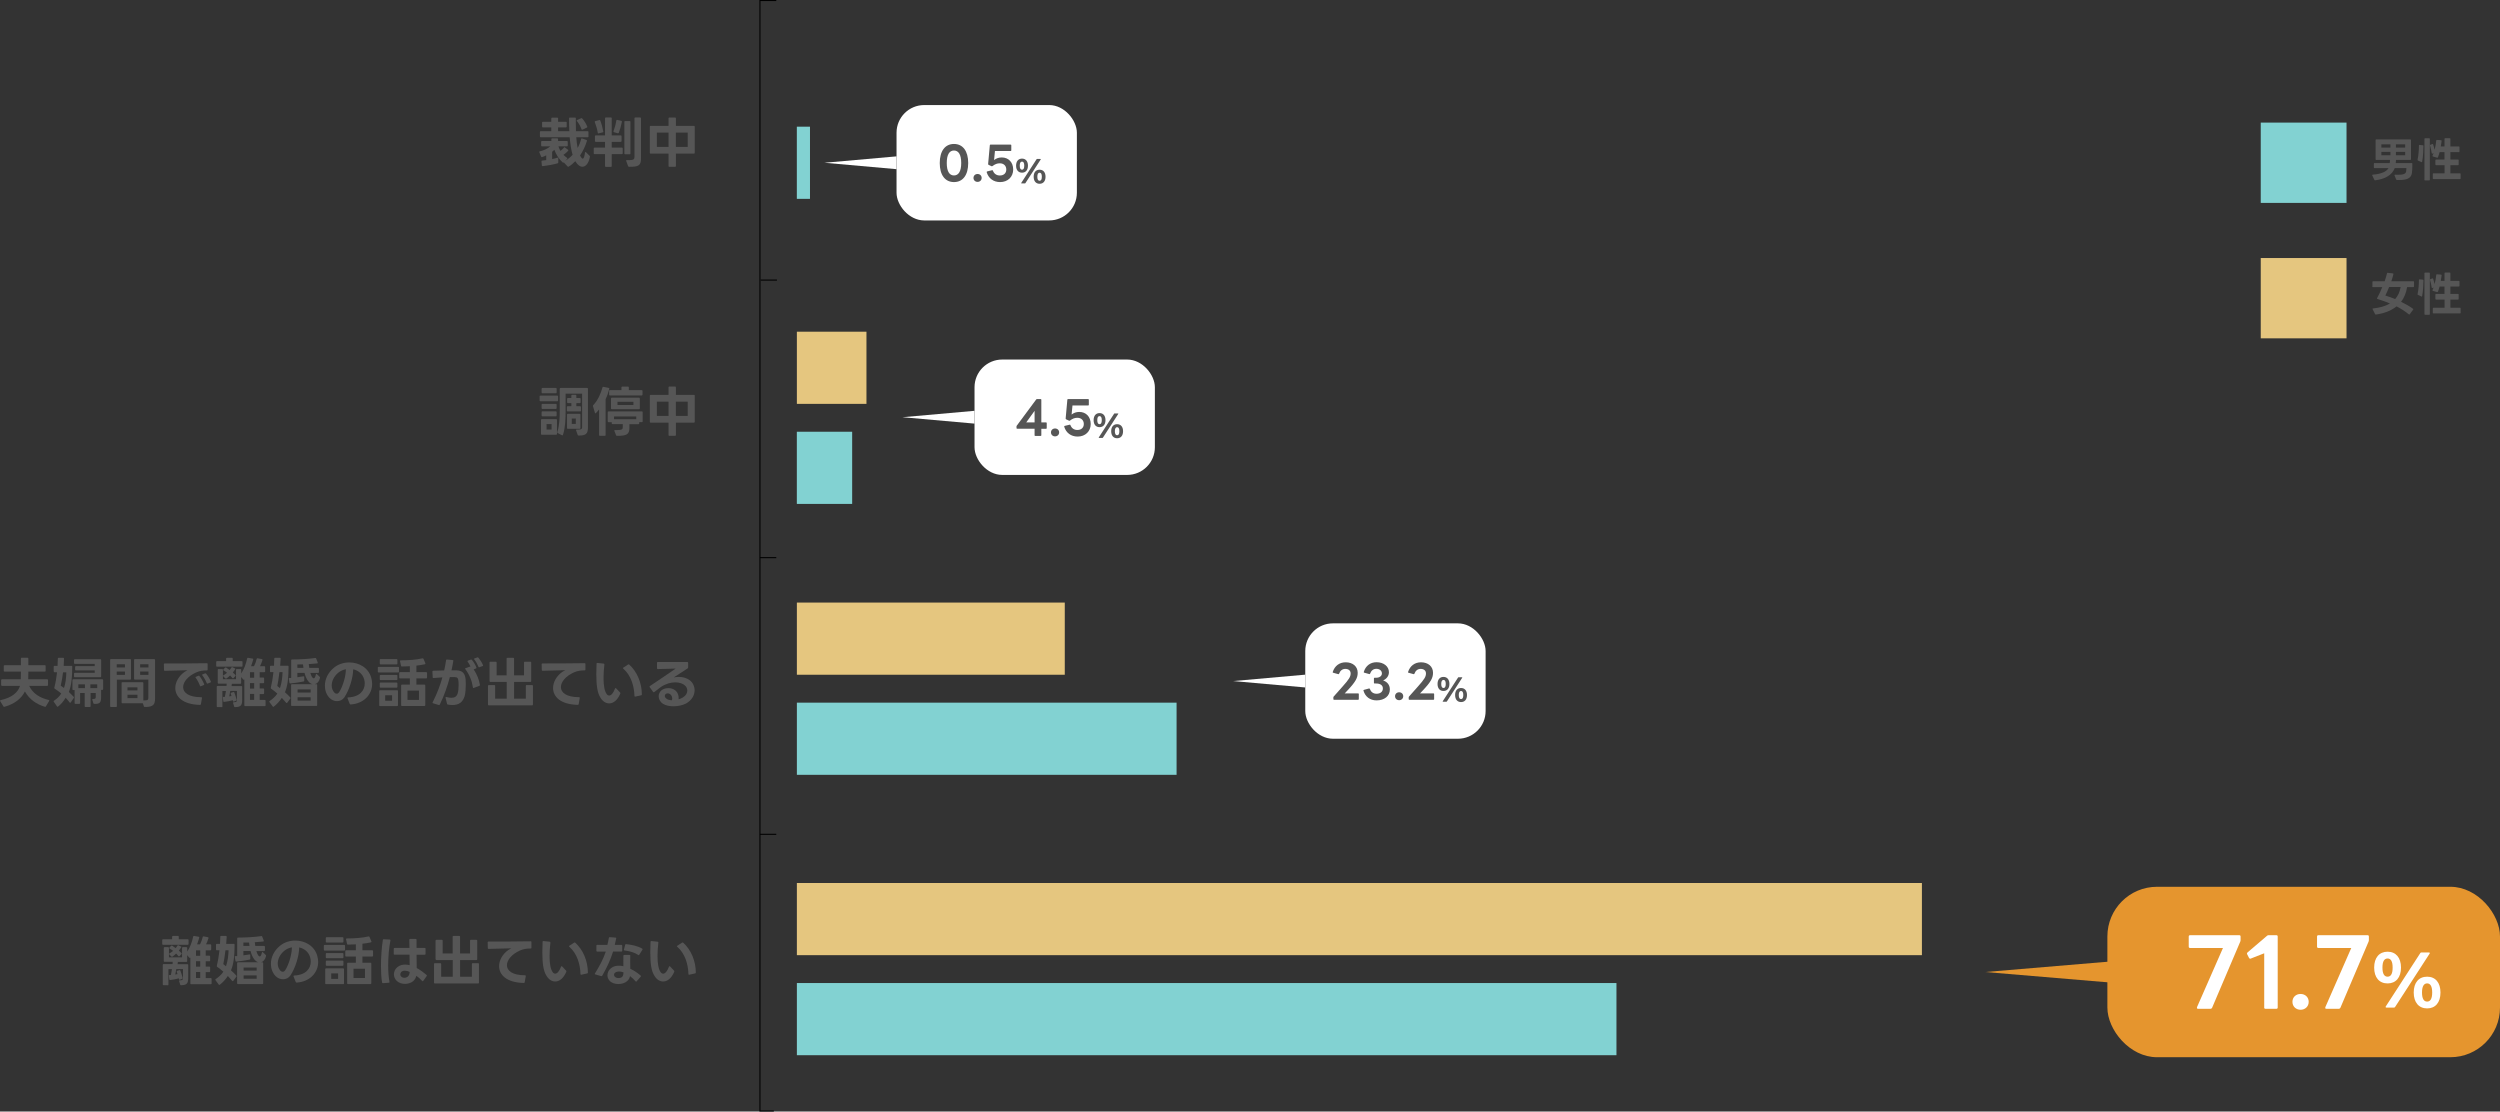
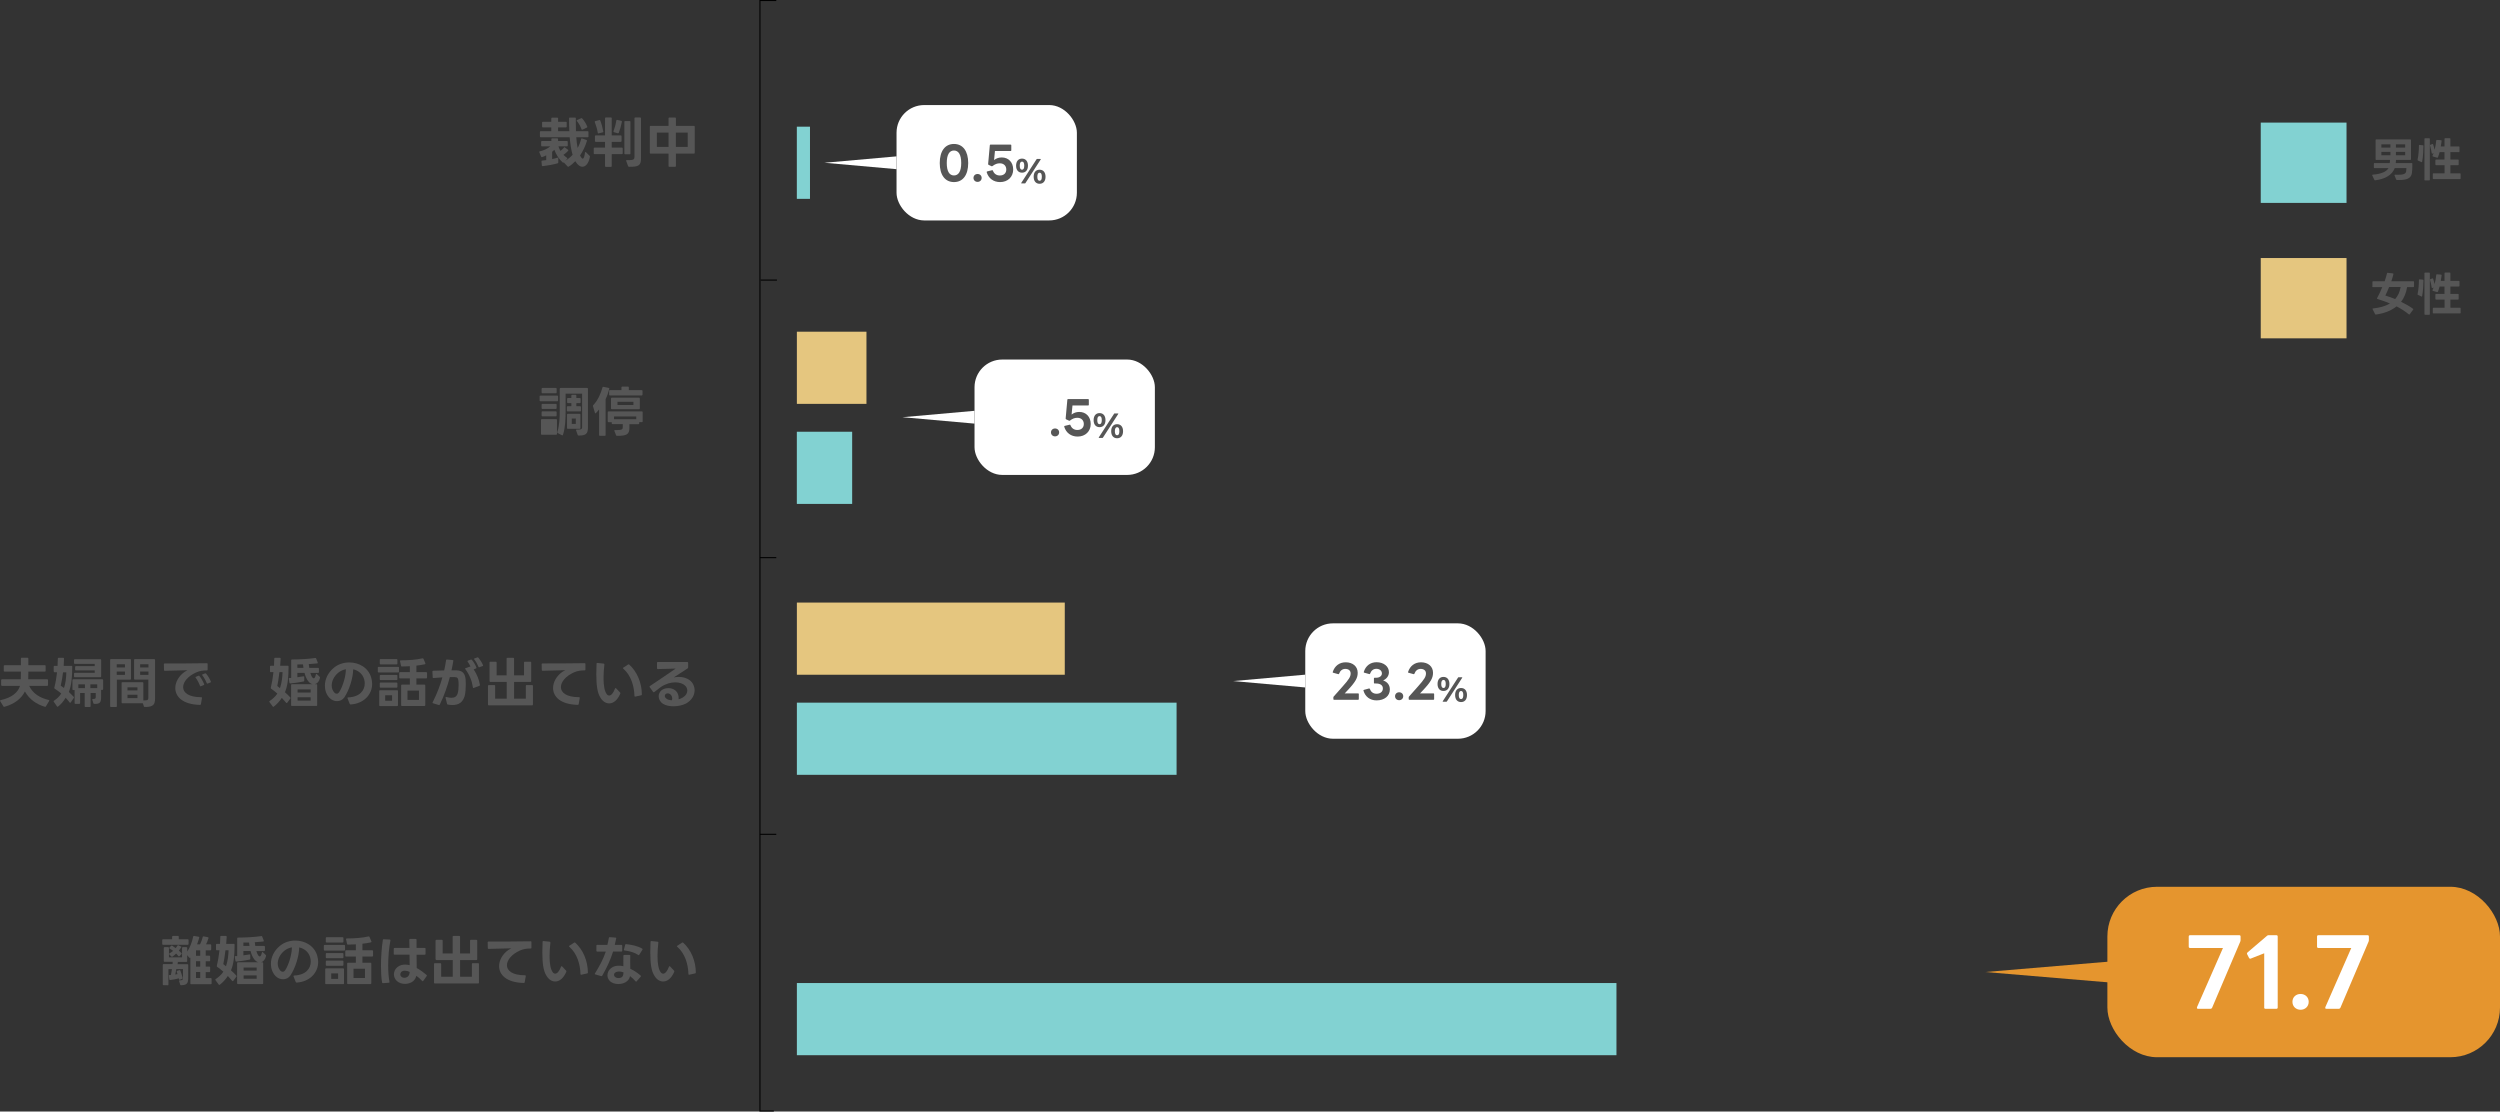
<svg xmlns="http://www.w3.org/2000/svg" id="_レイヤー_2" data-name="レイヤー 2" viewBox="0 0 648.47 288.32">
  <rect x="0" y="0" width="648.47" height="288.32" fill="#333333" stroke="none" />
  <defs>
    <style>
      .cls-1 {
        fill: #e5952e;
      }

      .cls-1, .cls-2, .cls-3, .cls-4, .cls-5 {
        stroke-width: 0px;
      }

      .cls-2 {
        fill: #565656;
      }

      .cls-3 {
        fill: #e5c67f;
      }

      .cls-6 {
        fill: none;
        stroke: #000;
        stroke-miterlimit: 10;
        stroke-width: .28px;
      }

      .cls-4 {
        fill: #fff;
      }

      .cls-5 {
        fill: #82d2d2;
      }
    </style>
  </defs>
  <g id="_レイヤー_1-2" data-name="レイヤー 1">
    <g>
      <polygon class="cls-1" points="514.96 252.13 549.28 255.02 549.28 249.24 514.96 252.13" />
      <rect class="cls-1" x="546.63" y="230.02" width="101.84" height="44.21" rx="12.88" ry="12.88" />
      <g>
        <path class="cls-4" d="M569.86,261.28l6.75-15.38h-8.52c-.22,0-.36-.14-.36-.34v-2.64c0-.22.14-.34.36-.34h12.75c.22,0,.34.12.34.34v.89c0,.14-.02.29-.07.41l-7.32,17.19c-.1.17-.22.26-.38.26h-3.26c-.24,0-.36-.14-.26-.38Z" />
        <path class="cls-4" d="M587.31,261.33v-14.06l-3.48,1.37s-.12.05-.17.05c-.1,0-.19-.07-.29-.22l-.48-.94c-.05-.07-.05-.14-.05-.19,0-.12.05-.19.14-.29l5.04-4.3c.14-.14.26-.17.41-.17h2.04c.22,0,.34.12.34.34v18.41c0,.22-.12.34-.34.34h-2.83c-.22,0-.34-.12-.34-.34Z" />
        <path class="cls-4" d="M594.63,259.86c0-1.2.91-2.04,2.11-2.04s2.11.84,2.11,2.04-.91,2.06-2.11,2.06-2.11-.86-2.11-2.06Z" />
        <path class="cls-4" d="M603.15,261.28l6.74-15.38h-8.52c-.22,0-.36-.14-.36-.34v-2.64c0-.22.14-.34.36-.34h12.75c.22,0,.34.12.34.34v.89c0,.14-.02.29-.07.41l-7.32,17.19c-.1.17-.22.26-.38.26h-3.26c-.24,0-.36-.14-.26-.38Z" />
-         <path class="cls-4" d="M615.83,250.98c0-2.58,1.33-4.12,3.48-4.12s3.48,1.55,3.48,4.12-1.33,4.11-3.48,4.11-3.48-1.53-3.48-4.11ZM619.31,253.34c.86,0,1.31-.76,1.31-2.36s-.45-2.36-1.31-2.36-1.33.76-1.33,2.36.47,2.36,1.33,2.36ZM628.09,247.05h1.96c.13,0,.22.07.22.16,0,.05-.02.09-.05.14l-8.95,13.83c-.07.13-.18.18-.31.18h-1.94c-.14,0-.23-.07-.23-.16,0-.05.02-.09.05-.14l8.95-13.83c.07-.13.18-.18.31-.18ZM629.57,253.34c2.14,0,3.46,1.53,3.46,4.11s-1.31,4.12-3.46,4.12-3.48-1.55-3.48-4.12,1.31-4.11,3.48-4.11ZM629.57,259.8c.85,0,1.31-.76,1.31-2.36s-.47-2.36-1.31-2.36-1.33.77-1.33,2.36.47,2.36,1.33,2.36Z" />
      </g>
      <g>
        <path class="cls-2" d="M615.75,43.43v-.97c0-.11.06-.17.17-.17h3.96c.04-.25.05-.55.06-.8h-3.57c-.11,0-.17-.06-.17-.17v-4.99c0-.11.06-.17.17-.17h8.84c.11,0,.17.06.17.17v4.99c0,.11-.06.17-.17.17h-3.72c-.01.24-.02.54-.06.8h4.13c.11,0,.17.06.17.17,0,.85,0,1.62-.1,2.37-.2,1.51-1.42,1.86-3.37,1.86-.18,0-.36-.01-.54-.01-.1,0-.16-.05-.19-.13l-.41-1.05s-.01-.05-.01-.07c0-.08.06-.13.16-.12.29.01.54.02.78.02,1.38,0,1.97-.25,2.07-.85.05-.29.06-.59.06-.88h-3.01c-.67,1.78-2.49,2.85-5.09,3.17h-.02c-.08,0-.14-.05-.18-.12l-.54-1.15s-.02-.05-.02-.07c0-.07.06-.12.16-.13,2.05-.16,3.48-.7,4.08-1.69h-3.62c-.11,0-.17-.06-.17-.17ZM620.05,37.43h-2.35v.86h2.35v-.86ZM620.05,39.39h-2.35v.89h2.35v-.89ZM623.87,37.43h-2.4v.86h2.4v-.86ZM623.87,39.39h-2.4v.89h2.4v-.89Z" />
        <path class="cls-2" d="M627.09,41.44c.24-1.12.35-2.51.35-3.67,0-.11.06-.18.17-.17l.85.08c.11.01.16.07.16.16-.02,1.2-.1,2.73-.34,4.1-.02.12-.1.16-.2.11l-.88-.41c-.1-.05-.13-.11-.11-.2ZM629.04,35.86h1.06c.11,0,.17.06.17.17v10.6c0,.11-.06.17-.17.17h-1.06c-.11,0-.17-.06-.17-.17v-10.6c0-.11.06-.17.17-.17ZM631.71,42.68v-1.13c0-.11.06-.17.17-.17h2.19v-1.92h-1.27c-.12.5-.28.97-.43,1.34-.04.1-.11.13-.2.11l-1.1-.32c-.11-.04-.14-.11-.1-.22.1-.19.19-.41.28-.65l-.29.13s-.06.02-.08.02c-.06,0-.11-.05-.12-.13-.1-.65-.26-1.43-.44-1.98-.01-.02-.01-.05-.01-.07,0-.07.04-.12.11-.14l.5-.19s.05-.01.07-.01c.07,0,.12.04.14.12.14.43.28.92.38,1.39.22-.82.36-1.7.42-2.41.01-.11.07-.17.18-.16l1.06.08c.11.01.17.07.16.18-.05.38-.12.89-.22,1.44h.97v-1.98c0-.11.06-.17.17-.17h1.18c.11,0,.17.06.17.17v1.98h2.19c.11,0,.17.06.17.17v1.13c0,.11-.06.17-.17.17h-2.19v1.92h1.98c.11,0,.17.06.17.17v1.13c0,.11-.06.17-.17.17h-1.98v2.11h2.49c.11,0,.17.06.17.17v1.14c0,.11-.06.17-.17.17h-6.88c-.11,0-.17-.06-.17-.17v-1.14c0-.11.06-.17.17-.17h2.88v-2.11h-2.19c-.11,0-.17-.06-.17-.17Z" />
      </g>
      <g>
        <path class="cls-2" d="M615.38,74.29v-1.17c0-.11.06-.17.17-.17h3c.26-.76.48-1.46.61-2.06.02-.11.08-.14.19-.13l1.33.16c.11.01.17.08.14.19-.13.58-.32,1.21-.54,1.85h5.72c.11,0,.17.06.17.17v1.17c0,.11-.06.17-.17.17h-1.62c-.25,1.54-.79,2.81-1.57,3.81,1.09.53,2.16,1.13,3.09,1.81.05.04.08.08.08.13,0,.04-.02.07-.05.11l-.88,1.19s-.08.07-.13.07c-.04,0-.07-.01-.11-.05-.96-.8-1.99-1.47-3.18-2.07-1.39,1.14-3.21,1.81-5.34,2.12h-.04c-.07,0-.13-.04-.18-.11l-.64-1.27s-.02-.06-.02-.08c0-.07.05-.12.13-.13,1.7-.17,3.19-.56,4.38-1.29-.96-.4-2.03-.78-3.24-1.16-.07-.02-.11-.07-.11-.13,0-.02,0-.06.02-.1.48-.86.94-1.86,1.34-2.84h-2.42c-.11,0-.17-.06-.17-.17ZM618.73,76.66c.8.25,1.68.55,2.55.91.71-.8,1.19-1.82,1.42-3.12h-2.99c-.31.77-.65,1.54-.98,2.21Z" />
        <path class="cls-2" d="M627.09,76.3c.24-1.12.35-2.51.35-3.67,0-.11.06-.18.17-.17l.85.08c.11.01.16.07.16.16-.02,1.2-.1,2.73-.34,4.1-.02.12-.1.16-.2.11l-.88-.41c-.1-.05-.13-.11-.11-.2ZM629.04,70.71h1.06c.11,0,.17.06.17.17v10.6c0,.11-.06.17-.17.17h-1.06c-.11,0-.17-.06-.17-.17v-10.6c0-.11.06-.17.17-.17ZM631.71,77.54v-1.13c0-.11.06-.17.17-.17h2.19v-1.92h-1.27c-.12.5-.28.97-.43,1.34-.04.1-.11.13-.2.11l-1.1-.32c-.11-.04-.14-.11-.1-.22.1-.19.19-.41.28-.65l-.29.13s-.06.02-.08.02c-.06,0-.11-.05-.12-.13-.1-.65-.26-1.43-.44-1.98-.01-.02-.01-.05-.01-.07,0-.07.04-.12.11-.14l.5-.19s.05-.01.07-.01c.07,0,.12.04.14.12.14.43.28.92.38,1.39.22-.82.36-1.7.42-2.41.01-.11.07-.17.18-.16l1.06.08c.11.01.17.07.16.18-.05.38-.12.89-.22,1.44h.97v-1.98c0-.11.06-.17.17-.17h1.18c.11,0,.17.06.17.17v1.98h2.19c.11,0,.17.06.17.17v1.13c0,.11-.06.17-.17.17h-2.19v1.92h1.98c.11,0,.17.06.17.17v1.13c0,.11-.06.17-.17.17h-1.98v2.11h2.49c.11,0,.17.06.17.17v1.14c0,.11-.06.17-.17.17h-6.88c-.11,0-.17-.06-.17-.17v-1.14c0-.11.06-.17.17-.17h2.88v-2.11h-2.19c-.11,0-.17-.06-.17-.17Z" />
      </g>
      <rect class="cls-5" x="586.41" y="31.8" width="22.25" height="20.83" />
      <rect class="cls-3" x="586.41" y="66.93" width="22.25" height="20.83" />
      <g>
        <path class="cls-2" d="M140.62,40.75s-.06.01-.07.01c-.08,0-.15-.06-.18-.14l-.48-1.12s-.03-.07-.03-.1c0-.07.06-.13.15-.14,1.02-.22,2.1-.73,2.72-1.3h-2.16c-.13,0-.2-.07-.2-.2v-.98c0-.13.07-.2.2-.2h2.45v-.5c0-.13.07-.2.2-.2h1.34c.13,0,.2.07.2.2v.5h2.31c.13,0,.2.07.2.2v.98c0,.13-.07.2-.2.2h-2.21c.13.41.29.81.52,1.18.34-.25.67-.56.9-.85.06-.06.1-.1.15-.1.03,0,.07.03.11.06l.8.6c.06.04.08.1.08.15,0,.04-.01.08-.06.13-.32.35-.76.74-1.21,1.04.28.28.59.55.92.77.07.04.1.08.1.14,0,.04-.01.08-.06.13l-.49.5c.71-.43,1.36-.95,1.91-1.55-.38-1.27-.62-2.89-.76-4.55h-7.52c-.13,0-.2-.07-.2-.2v-1.18c0-.13.07-.2.2-.2h2.75v-.98h-2.19c-.13,0-.2-.07-.2-.2v-1.06c0-.13.07-.2.2-.2h2.19v-.87c0-.13.07-.2.2-.2h1.37c.13,0,.2.07.2.2v.87h2.03c.13,0,.2.07.2.2v1.06c0,.13-.07.2-.2.2h-2.03v.98h2.91c-.06-1.15-.07-2.28-.07-3.33,0-.13.07-.2.2-.2h1.36c.13,0,.2.06.2.18,0,.36-.01.76-.01,1.15,0,.7.01,1.44.04,2.2h3.05c.13,0,.2.07.2.2v1.18c0,.13-.07.2-.2.2h-2.97c.07.95.18,1.89.36,2.77.39-.71.69-1.48.9-2.33.03-.13.11-.18.24-.14l1.13.39c.11.04.18.11.14.24-.41,1.37-1.02,2.66-1.78,3.77.04.1.08.2.14.29.21.38.38.55.53.55.32,0,.52-.7.6-1.57.01-.1.06-.15.13-.15.03,0,.08.01.13.06l.94.92c.07.07.1.14.08.25-.29,1.65-1.06,2.59-1.93,2.59-.62,0-1.27-.45-1.86-1.44-.53.56-1.09,1.04-1.71,1.41-.04.03-.08.04-.13.04-.06,0-.11-.03-.15-.07l-.95-1.02-.04-.04s-.1.07-.14.07c-.06,0-.1-.01-.14-.06-.9-.77-1.71-1.98-2.17-3.29-.18.18-.38.36-.57.52v1.89c.49-.11.97-.22,1.37-.36.03-.01.06-.01.08-.01.08,0,.14.06.14.17v1.09c-.01.11-.07.18-.17.21-1.12.32-2.62.6-3.88.74h-.04c-.1,0-.15-.06-.17-.17l-.1-1.06v-.04c0-.1.06-.15.17-.17.35-.03.7-.07,1.06-.13v-1.23c-.36.18-.73.35-1.08.46ZM149.64,31.4s-.06-.08-.06-.13c0-.06.04-.11.11-.14l1.05-.46s.07-.03.1-.03c.07,0,.13.03.17.08.5.55,1.05,1.39,1.32,2.13.01.03.01.06.01.08,0,.07-.04.13-.13.17l-1.12.53s-.07.03-.1.03c-.07,0-.13-.06-.15-.14-.27-.73-.7-1.53-1.2-2.13Z" />
        <path class="cls-2" d="M154.01,39.78v-1.29c0-.13.07-.2.2-.2h2.73v-1.5h-2.42c-.13,0-.2-.07-.2-.2v-1.27c0-.13.07-.2.2-.2h2.42v-4.45c0-.13.07-.2.2-.2h1.34c.13,0,.2.07.2.2v4.45h2.35c.13,0,.2.07.2.2v1.27c0,.13-.07.2-.2.2h-2.35v1.5h2.65c.13,0,.2.07.2.2v1.29c0,.13-.07.2-.2.2h-2.65v3.1c0,.13-.07.2-.2.2h-1.34c-.13,0-.2-.07-.2-.2v-3.1h-2.73c-.13,0-.2-.07-.2-.2ZM154.28,31.67s-.01-.06-.01-.08c0-.08.04-.15.14-.17l1.05-.28s.04-.01.07-.01c.07,0,.14.06.17.14.34.87.62,1.91.78,2.82,0,.03.01.04.01.07,0,.08-.06.14-.15.17l-1.06.27s-.04.01-.07.01c-.08,0-.13-.06-.15-.15-.15-.92-.45-1.95-.77-2.77ZM159.13,34.04c.31-.81.59-1.82.74-2.79.03-.13.11-.18.24-.15l1.06.25c.13.03.17.11.14.25-.2,1.02-.48,2.02-.81,2.86-.04.11-.14.14-.25.11l-.99-.28c-.13-.04-.17-.13-.13-.25ZM162.15,31.4h1.18c.13,0,.2.07.2.2v8.21c0,.13-.07.2-.2.2h-1.18c-.13,0-.2-.07-.2-.2v-8.21c0-.13.07-.2.2-.2ZM162.4,41.67c0-.1.07-.15.2-.14.22.01.43.01.62.01,1.12,0,1.36-.27,1.36-.83v-10.04c0-.13.07-.2.2-.2h1.29c.13,0,.2.07.2.2v10.39c0,1.78-.5,2.25-3.1,2.2-.11,0-.2-.04-.24-.15l-.5-1.36s-.01-.06-.01-.08Z" />
        <path class="cls-2" d="M168.56,39.65v-6.81c0-.13.07-.2.2-.2h4.65v-1.96c0-.13.07-.2.2-.2h1.51c.13,0,.2.07.2.2v1.96h4.69c.13,0,.2.07.2.2v6.81c0,.13-.07.2-.2.2h-4.69v3.22c0,.13-.07.2-.2.2h-1.51c-.13,0-.2-.07-.2-.2v-3.22h-4.65c-.13,0-.2-.07-.2-.2ZM173.41,34.4h-3.03v3.71h3.03v-3.71ZM178.38,34.4h-3.07v3.71h3.07v-3.71Z" />
      </g>
      <g>
-         <path class="cls-2" d="M140.17,102.62h4.38c.13,0,.2.07.2.2v1.06c0,.13-.07.2-.2.2h-4.38c-.13,0-.2-.07-.2-.2v-1.06c0-.13.07-.2.2-.2ZM140.53,108.71h3.74c.13,0,.2.07.2.2v3.66c0,.13-.07.2-.2.2h-3.74c-.13,0-.2-.07-.2-.2v-3.66c0-.13.07-.2.2-.2ZM140.69,100.63h3.5c.13,0,.2.07.2.2v.98c0,.13-.07.2-.2.2h-3.5c-.13,0-.2-.07-.2-.2v-.98c0-.13.07-.2.2-.2ZM140.69,104.76h3.49c.13,0,.2.07.2.2v.91c0,.13-.07.2-.2.2h-3.49c-.13,0-.2-.07-.2-.2v-.91c0-.13.07-.2.2-.2ZM140.69,106.7h3.49c.13,0,.2.07.2.2v.9c0,.13-.07.2-.2.2h-3.49c-.13,0-.2-.07-.2-.2v-.9c0-.13.07-.2.2-.2ZM143.07,109.99h-1.3v1.43h1.3v-1.43ZM146.02,112.8c-.04.13-.14.15-.25.1l-1.11-.57c-.11-.06-.14-.15-.1-.27.56-1.61.63-3.82.63-5.67v-5.56c0-.13.07-.2.2-.2h6.92c.13,0,.2.07.2.2v10c0,1.64-.5,2.19-2.44,2.14-.11,0-.18-.04-.22-.15l-.42-1.19s-.01-.06-.01-.07c0-.1.07-.17.2-.15.15,0,.28.01.39.01.87,0,.99-.2.99-.69v-8.61h-4.29v4.58c0,1.88-.08,4.34-.69,6.11ZM147.1,104.36v-.92c0-.13.07-.2.2-.2h.9v-.63c0-.13.07-.2.2-.2h.9c.13,0,.2.07.2.2v.63h.91c.13,0,.2.07.2.2v.92c0,.13-.07.2-.2.2h-.91v.81h.99c.13,0,.2.07.2.2v.95c0,.13-.07.2-.2.2h-3.25c-.13,0-.2-.07-.2-.2v-.95c0-.13.07-.2.2-.2h.97v-.81h-.9c-.13,0-.2-.07-.2-.2ZM147.28,107.33h3.08c.13,0,.2.07.2.2v3.5c0,.13-.07.2-.2.2h-3.08c-.13,0-.2-.07-.2-.2v-3.5c0-.13.07-.2.2-.2ZM149.36,108.57h-1.05v1.39h1.05v-1.39Z" />
+         <path class="cls-2" d="M140.17,102.62h4.38c.13,0,.2.07.2.2v1.06c0,.13-.07.2-.2.2h-4.38c-.13,0-.2-.07-.2-.2v-1.06c0-.13.07-.2.2-.2ZM140.53,108.71h3.74c.13,0,.2.07.2.2v3.66c0,.13-.07.2-.2.2h-3.74c-.13,0-.2-.07-.2-.2v-3.66c0-.13.07-.2.2-.2ZM140.69,100.63h3.5c.13,0,.2.07.2.2v.98c0,.13-.07.2-.2.2h-3.5c-.13,0-.2-.07-.2-.2v-.98c0-.13.07-.2.2-.2ZM140.69,104.76h3.49c.13,0,.2.07.2.2v.91c0,.13-.07.2-.2.2h-3.49c-.13,0-.2-.07-.2-.2v-.91c0-.13.07-.2.2-.2ZM140.69,106.7h3.49c.13,0,.2.07.2.2v.9c0,.13-.07.2-.2.2h-3.49c-.13,0-.2-.07-.2-.2v-.9c0-.13.07-.2.2-.2ZM143.07,109.99h-1.3h1.3v-1.43ZM146.02,112.8c-.04.13-.14.15-.25.1l-1.11-.57c-.11-.06-.14-.15-.1-.27.56-1.61.63-3.82.63-5.67v-5.56c0-.13.07-.2.2-.2h6.92c.13,0,.2.07.2.2v10c0,1.64-.5,2.19-2.44,2.14-.11,0-.18-.04-.22-.15l-.42-1.19s-.01-.06-.01-.07c0-.1.07-.17.2-.15.15,0,.28.01.39.01.87,0,.99-.2.99-.69v-8.61h-4.29v4.58c0,1.88-.08,4.34-.69,6.11ZM147.1,104.36v-.92c0-.13.07-.2.2-.2h.9v-.63c0-.13.07-.2.2-.2h.9c.13,0,.2.07.2.2v.63h.91c.13,0,.2.07.2.2v.92c0,.13-.07.2-.2.2h-.91v.81h.99c.13,0,.2.07.2.2v.95c0,.13-.07.2-.2.2h-3.25c-.13,0-.2-.07-.2-.2v-.95c0-.13.07-.2.2-.2h.97v-.81h-.9c-.13,0-.2-.07-.2-.2ZM147.28,107.33h3.08c.13,0,.2.07.2.2v3.5c0,.13-.07.2-.2.2h-3.08c-.13,0-.2-.07-.2-.2v-3.5c0-.13.07-.2.2-.2ZM149.36,108.57h-1.05v1.39h1.05v-1.39Z" />
        <path class="cls-2" d="M156.89,113.04h-1.3c-.13,0-.2-.07-.2-.2v-6.65c-.28.39-.56.71-.83.97-.04.04-.08.06-.11.06-.07,0-.11-.06-.14-.14l-.5-1.72s-.01-.06-.01-.08c0-.07.03-.13.07-.18,1.16-1.18,1.95-2.93,2.41-4.62.03-.13.11-.17.24-.14l1.37.28c.13.03.18.1.15.22-.22.91-.52,1.81-.95,2.69v9.33c0,.13-.07.2-.2.2ZM157.64,109.32v-2.41c0-.13.07-.2.2-.2h8.66c.13,0,.2.07.2.2v2.38c0,.13-.07.2-.2.2h-.69v.34c0,.13-.07.2-.2.2h-2.35v.99c0,1.61-.7,2.07-3.25,2.03-.11,0-.18-.07-.22-.17l-.43-1.11s-.01-.06-.01-.08c0-.08.07-.14.2-.14.2.01.36.01.52.01,1.34,0,1.47-.27,1.47-.78v-.76h-2.66c-.13,0-.2-.07-.2-.2v-.31h-.83c-.13,0-.2-.07-.2-.2ZM161.38,100.28h1.53c.13,0,.2.07.2.2v.71h3.35c.13,0,.2.07.2.2v.99c0,.13-.07.2-.2.2h-8.26c-.13,0-.2-.07-.2-.2v-.99c0-.13.07-.2.2-.2h3v-.71c0-.13.07-.2.2-.2ZM158.69,103.15h7.07c.13,0,.2.07.2.2v2.59c0,.13-.07.2-.2.2h-7.07c-.13,0-.2-.07-.2-.2v-2.59c0-.13.07-.2.2-.2ZM165.04,108.03h-5.77v.7h5.77v-.7ZM164.3,104.23h-4.13v.83h4.13v-.83Z" />
-         <path class="cls-2" d="M168.56,109.43v-6.81c0-.13.07-.2.2-.2h4.65v-1.96c0-.13.07-.2.2-.2h1.51c.13,0,.2.07.2.2v1.96h4.69c.13,0,.2.07.2.2v6.81c0,.13-.07.2-.2.2h-4.69v3.22c0,.13-.07.2-.2.2h-1.51c-.13,0-.2-.07-.2-.2v-3.22h-4.65c-.13,0-.2-.07-.2-.2ZM173.41,104.18h-3.03v3.71h3.03v-3.71ZM178.38,104.18h-3.07v3.71h3.07v-3.71Z" />
      </g>
      <g>
        <path class="cls-2" d="M.9,183.24l-.85-1.37s-.04-.08-.04-.11c0-.07.06-.13.15-.15,2.97-.66,4.52-2.03,5.04-3.71H.5c-.13,0-.2-.07-.2-.2v-1.3c0-.13.07-.2.2-.2h4.89c.03-.53.03-1.12.03-1.65v-.34H1.18c-.14,0-.2-.07-.2-.2v-1.26c0-.13.06-.2.2-.2h4.24v-1.74c0-.13.07-.2.2-.2h1.53c.13,0,.2.07.2.2v1.74h4.29c.14,0,.2.07.2.2v1.26c0,.13-.06.2-.2.2h-4.29v.34c0,.55-.01,1.12-.03,1.65h4.94c.13,0,.2.07.2.2v1.3c0,.13-.07.2-.2.2h-4.69c.92,2,2.83,3.15,5.07,3.67.1.01.15.07.15.14,0,.03-.01.07-.04.11l-.84,1.4c-.06.11-.14.14-.25.11-2.2-.63-4.05-1.93-5.2-3.98-.78,1.64-2.45,3.19-5.31,3.99h-.07c-.08.01-.14-.03-.18-.1Z" />
        <path class="cls-2" d="M13.93,174.19v-1.28c0-.13.07-.2.2-.2h.8c.04-.69.07-1.33.07-1.89,0-.13.07-.2.2-.2h1.22c.13.01.18.08.18.21-.01.63-.04,1.26-.08,1.88h2.02c.13,0,.2.07.2.2-.01,2.66-.18,4.78-.88,6.58.43.41.85.81,1.26,1.25.04.04.07.1.07.15,0,.04-.01.08-.04.13l-.81,1.19c-.04.06-.08.08-.14.08-.04,0-.1-.03-.14-.08-.32-.42-.67-.83-1.04-1.22-.49.85-1.13,1.64-1.96,2.28-.04.04-.08.06-.13.06-.06,0-.11-.03-.15-.1l-.84-1.21s-.04-.08-.04-.13c0-.06.03-.1.1-.14.78-.5,1.44-1.13,1.88-1.86-.53-.45-1.09-.87-1.69-1.26-.1-.07-.13-.15-.1-.27.32-1.22.56-2.63.71-3.99h-.64c-.13,0-.2-.07-.2-.2ZM15.75,177.85c.29.18.57.38.85.6.38-1.06.59-2.59.6-4.06h-.85c-.14,1.13-.35,2.47-.6,3.46ZM20.57,182.58h-1.02c-.13,0-.2-.07-.2-.2v-3.38h-.36c-.13,0-.2-.07-.2-.2v-2.4c0-.13.07-.2.2-.2h7.56c.13,0,.2.07.2.2v2.35c0,.13-.07.2-.2.2h-.32v1.71c0,1.61-.28,1.95-1.79,1.92-.11,0-.2-.06-.22-.17l-.28-.9s-.01-.06-.01-.07c0-.1.07-.14.2-.14.59.01.71-.1.71-.59v-.95h-1.34v3.43c0,.13-.07.2-.2.2h-1.13c-.13,0-.2-.07-.2-.2v-3.43h-1.19v2.61c0,.13-.07.2-.2.2ZM19.48,173.7v-.71c0-.13.07-.2.2-.2h4.89v-.59h-5.17c-.13,0-.2-.07-.2-.2v-.81c0-.13.07-.2.2-.2h6.64c.13,0,.2.07.2.2v4.27c0,.13-.07.2-.2.2h-6.64c-.13,0-.2-.07-.2-.2v-.74c0-.13.07-.2.2-.2h5.17v-.63h-4.89c-.13,0-.2-.07-.2-.2ZM22.03,177.51h-1.71v.98h1.71v-.98ZM25.22,177.51h-1.78v.98h1.78v-.98Z" />
        <path class="cls-2" d="M30.11,183.39h-1.34c-.13,0-.2-.07-.2-.2v-12.03c0-.13.07-.2.2-.2h5c.13,0,.2.07.2.2v4.93c0,.13-.07.2-.2.2h-3.46v6.91c0,.13-.07.2-.2.2ZM32.41,172.3h-2.13v.83h2.13v-.83ZM32.41,174.19h-2.13v.87h2.13v-.87ZM34.78,176.1v-4.93c0-.13.07-.2.2-.2h5.04c.13,0,.2.07.2.2v10c0,1.57-.43,2.24-2.68,2.21-.11,0-.18-.06-.22-.17l-.27-.8s-.04.01-.07.01h-5.24c-.13,0-.2-.07-.2-.2v-5.07c0-.13.07-.2.2-.2h5.24c.13,0,.2.07.2.2v4.54c1.18.01,1.3-.18,1.3-.73v-4.68h-3.5c-.13,0-.2-.07-.2-.2ZM35.65,178.28h-2.58v.81h2.58v-.81ZM35.65,180.21h-2.58v.88h2.58v-.88ZM38.51,172.3h-2.16v.83h2.16v-.83ZM38.51,174.19h-2.16v.87h2.16v-.87Z" />
        <path class="cls-2" d="M42.69,172.1c2.91,0,7.94-.01,10.97-.07.13,0,.2.06.2.2v1.47c0,.13-.07.2-.2.2-1.02-.01-1.93.13-2.8.53-2.13.95-3.36,2.48-3.36,3.81,0,1.42,1.43,2.61,4.71,2.61.14,0,.21.07.18.21l-.28,1.6c-.03.13-.1.18-.22.18-4.57-.1-6.42-2.17-6.42-4.37,0-1.57.94-3.19,2.47-4.23.22-.15.46-.28.7-.39-1.88.06-4.2.13-5.9.15-.13,0-.2-.06-.2-.2l-.03-1.5v-.03c0-.11.07-.17.18-.17ZM50.84,175.55l.63-.27s.07-.01.11-.01c.06,0,.11.03.15.08.45.53.95,1.43,1.22,2.1.01.03.01.06.01.08,0,.08-.04.14-.13.17l-.71.29s-.07.03-.1.03c-.07,0-.13-.06-.15-.14-.25-.7-.66-1.47-1.11-2.07-.04-.04-.06-.08-.06-.13,0-.06.04-.11.13-.14ZM53.79,177.33c-.07,0-.13-.04-.17-.14-.25-.66-.71-1.47-1.13-2-.04-.04-.06-.08-.06-.13,0-.06.04-.11.11-.14l.63-.25s.07-.03.1-.03c.06,0,.11.03.17.08.46.5.99,1.4,1.25,2.06.01.03.01.06.01.08,0,.07-.04.13-.13.17l-.7.27s-.06.03-.08.03Z" />
-         <path class="cls-2" d="M58.84,170.63h1.33c.13,0,.2.07.2.2v.66h2.34c.13,0,.2.07.2.2v1.04c0,.13-.07.2-.2.2h-6.43c-.13,0-.2-.07-.2-.2v-1.04c0-.13.07-.2.2-.2h2.37v-.66c0-.13.07-.2.2-.2ZM57.44,183.41h-1.02c-.13,0-.2-.07-.2-.2v-5.08c0-.13.07-.2.2-.2h2.33c.03-.21.04-.39.06-.59h-2.13c-.13,0-.2-.07-.2-.2v-3.4c0-.13.07-.2.2-.2h.94c.13,0,.2.07.2.2v2.44h3.4v-2.44c0-.13.07-.2.2-.2h.94c.13,0,.2.07.2.2v.95c.74-1.06,1.29-2.56,1.55-3.91.03-.13.11-.18.24-.15l1.19.21c.13.03.17.1.14.22-.15.55-.34,1.16-.56,1.75h.77c.31-.6.56-1.32.69-1.91.03-.13.11-.18.24-.15l1.12.21c.13.03.18.11.14.24-.15.52-.39,1.12-.63,1.61h1.13c.13,0,.2.07.2.2v1.15c0,.13-.07.2-.2.2h-1.22v1.39h.95c.13,0,.2.07.2.2v1.06c0,.13-.07.2-.2.2h-.95v1.37h.95c.13,0,.2.07.2.2v1.05c0,.13-.07.2-.2.2h-.95v1.53h1.33c.13,0,.2.07.2.2v1.2c0,.13-.07.2-.2.2h-5.11c-.13,0-.2-.07-.2-.2v-6.72c-.04.06-.1.1-.15.1-.04,0-.08-.03-.13-.08l-.55-.64v1.55c0,.13-.07.2-.2.2h-2.21l-.08.59h2.56c.13,0,.2.07.2.2v3.29c0,1.55-.35,1.93-1.86,1.97-.13,0-.2-.04-.22-.15l-.28-.91s-.01-.06-.01-.07c0-.1.07-.14.2-.14.69,0,.81-.15.81-.62v-2.31h-1.72c-.08.46-.18.97-.28,1.42.21-.03.41-.06.59-.1-.06-.18-.11-.39-.2-.6-.01-.04-.01-.07-.01-.1,0-.07.04-.13.13-.15l.56-.18s.06-.01.08-.01c.08,0,.14.04.17.13.22.6.43,1.26.6,1.88,0,.03.01.04.01.07,0,.08-.06.15-.14.18l-.57.22s-.07.03-.08.03c-.08,0-.14-.06-.15-.15-.01-.07-.04-.15-.07-.22-.69.2-1.55.35-2.24.43h-.04c-.1,0-.17-.06-.18-.17l-.11-.92v-.03c0-.11.07-.18.18-.18h.34c.11-.46.2-1,.28-1.53h-.92v4.02c0,.13-.07.2-.2.2ZM58,173.9c-.07-.04-.11-.08-.11-.14,0-.04.03-.08.07-.13l.42-.43c.06-.06.11-.07.17-.07.03,0,.07,0,.11.03.28.17.6.39.92.64.17-.21.32-.43.45-.66.06-.11.15-.14.27-.08l.62.31c.07.04.11.08.11.15,0,.03-.01.07-.04.11-.18.28-.38.55-.6.81.25.22.49.45.67.63.04.04.07.08.07.13s-.03.08-.07.14l-.49.53s-.1.07-.14.07c-.06,0-.1-.03-.14-.08-.18-.22-.38-.45-.6-.66-.31.29-.63.57-.97.8-.04.03-.07.04-.11.04-.06,0-.11-.03-.17-.08l-.52-.53s-.07-.08-.07-.13c0-.06.04-.1.11-.14.34-.18.66-.42.94-.66-.29-.22-.59-.43-.9-.6ZM65.93,174.36h-1.09v1.43h1.09v-1.43ZM65.93,177.18h-1.09v1.43h1.09v-1.43ZM65.93,179.99h-1.09v1.55h1.09v-1.55Z" />
        <path class="cls-2" d="M74.36,182.36c-.06,0-.1-.03-.14-.08-.35-.42-.73-.85-1.12-1.26-.52.81-1.27,1.65-2.09,2.28-.04.03-.08.04-.13.04s-.1-.03-.14-.08l-.85-1.16s-.04-.08-.04-.13c0-.06.03-.1.1-.14.78-.52,1.53-1.22,1.99-1.92-.5-.45-1.05-.88-1.6-1.26-.08-.07-.13-.14-.1-.25.28-1.11.52-2.55.69-4.05h-.7c-.13,0-.2-.06-.2-.2v-1.26c0-.13.07-.2.2-.2h.84c.04-.64.07-1.27.07-1.86,0-.14.07-.2.2-.2h1.26c.13,0,.2.07.2.2-.03.55-.07,1.19-.13,1.86h1.98c.13,0,.2.07.2.2-.01,2.84-.21,4.96-.94,6.67.48.41.97.88,1.4,1.37.04.04.06.08.06.14,0,.04-.01.08-.06.13l-.8,1.08c-.04.06-.1.08-.14.08ZM73.29,174.35h-.81c-.18,1.54-.41,2.97-.56,3.59l.7.56c.46-1.32.64-2.9.67-4.15ZM75.07,175.87l.46-.03v-4.58c0-.13.06-.2.2-.2,1.93-.01,4.36-.13,6.04-.39h.06c.08,0,.15.04.18.14l.41,1.04s.01.06.01.08c0,.08-.06.14-.15.15-.71.08-1.46.14-2.19.18.03.34.07.66.13.97h2.3c.13,0,.2.06.2.2v.92c0,.13-.07.2-.2.2h-2.02c.13.45.27.81.43,1.05s.31.35.45.35c.24,0,.42-.35.55-.98.01-.11.07-.17.13-.17.04,0,.08.01.13.06l.74.7c.08.08.11.17.08.29-.22.94-.74,1.48-1.33,1.62h.39c.13,0,.2.07.2.2v5.25c0,.13-.07.2-.2.2h-6.36c-.13,0-.2-.07-.2-.2v-5.25c0-.13.07-.2.2-.2h5.34c-.39-.1-.77-.35-1.09-.77-.45-.56-.76-1.33-.97-2.16h-1.85v1.13c.52-.07,1.06-.15,1.57-.24h.06c.1-.01.15.06.15.17v.97c0,.11-.07.18-.2.21-1.06.22-2.48.42-3.43.5h-.03c-.1,0-.17-.06-.18-.17l-.17-1.05v-.04c-.01-.11.06-.17.17-.17ZM78.6,172.34c-.52.01-1.01.01-1.47.01v.88h1.58c-.04-.31-.08-.6-.11-.9ZM80.58,179.63v-.81h-3.39v.81h3.39ZM80.58,181.73v-.87h-3.39v.87h3.39Z" />
        <path class="cls-2" d="M90.71,182.58l-.57-1.46s-.01-.06-.01-.08c0-.08.06-.14.18-.14,3.07-.14,4.3-1.85,4.3-3.63,0-.34-.06-.67-.14-1.01-.38-1.47-1.53-2.35-2.86-2.65-.01,2.13-.97,5.31-2.28,7.27-.45.66-1.16.99-1.91.99-.7,0-1.42-.28-1.96-.85-.77-.8-1.19-1.93-1.19-3.15,0-1.64.76-3.42,2.44-4.75,1.09-.87,2.51-1.29,3.89-1.29,2.48,0,4.94,1.33,5.69,3.95.15.55.24,1.09.24,1.61,0,2.83-2.24,5.14-5.57,5.34h-.03c-.1,0-.17-.06-.21-.15ZM86.73,179.66c.18.18.39.28.6.28.22,0,.45-.13.63-.38.98-1.46,1.79-4.34,1.75-5.97-.73.14-1.41.45-1.99.92-1.06.88-1.68,2.14-1.68,3.29,0,.69.22,1.34.69,1.85Z" />
        <path class="cls-2" d="M98.2,172.97h5.1c.13,0,.2.07.2.2v1.06c0,.13-.07.2-.2.2h-5.1c-.13,0-.2-.07-.2-.2v-1.06c0-.13.07-.2.2-.2ZM98.56,179.04h4.47c.13,0,.2.07.2.2v3.7c0,.13-.07.2-.2.2h-4.47c-.13,0-.2-.07-.2-.2v-3.7c0-.13.07-.2.2-.2ZM98.71,170.96h4.17c.13,0,.2.07.2.2v.98c0,.13-.07.2-.2.2h-4.17c-.14,0-.2-.07-.2-.2v-.98c0-.13.06-.2.2-.2ZM98.71,175.07h4.17c.13,0,.2.07.2.2v.94c0,.13-.07.2-.2.2h-4.17c-.14,0-.2-.07-.2-.2v-.94c0-.13.06-.2.2-.2ZM98.71,177.04h4.17c.13,0,.2.07.2.2v.94c0,.13-.07.2-.2.2h-4.17c-.14,0-.2-.07-.2-.2v-.94c0-.13.06-.2.2-.2ZM101.7,181.76v-1.41h-1.79v1.41h1.79ZM104.05,182.92v-5.14c0-.13.07-.2.2-.2h2.06v-1.61h-2.55c-.13,0-.2-.07-.2-.2v-1.22c0-.13.07-.2.2-.2h2.55v-1.54c-.71.04-1.42.07-2.07.07-.13.01-.2-.04-.21-.17l-.27-1.2v-.06c0-.11.06-.17.18-.17,1.88.01,4.06-.14,5.65-.52h.07c.08,0,.14.04.18.13l.5,1.16s.01.06.01.08c0,.08-.04.14-.15.17-.7.15-1.44.27-2.19.35v1.7h2.56c.13,0,.2.07.2.2v1.22c0,.13-.07.2-.2.2h-2.56v1.61h2.1c.13,0,.2.07.2.2v5.14c0,.13-.07.2-.2.2h-5.87c-.13,0-.2-.07-.2-.2ZM108.67,181.55v-2.42h-2.97v2.42h2.97Z" />
        <path class="cls-2" d="M112.35,173.98c.87-.04,1.88-.07,2.87-.08.2-.91.36-1.79.49-2.66.03-.13.1-.18.22-.17l1.48.14c.14.01.2.08.18.18-.13.78-.28,1.61-.48,2.48.52,0,.98,0,1.33.01,1.62.07,2.19.84,2.34,2.42.03.35.04.77.04,1.21,0,1.12-.1,2.37-.29,3.03-.49,1.61-1.5,2.33-3.14,2.33-.38,0-.78-.04-1.22-.11-.11-.01-.18-.07-.21-.18l-.39-1.6v-.07c0-.1.07-.15.21-.11.5.13.95.2,1.33.2.81,0,1.32-.32,1.58-1.06.2-.56.27-1.47.27-2.27,0-.32-.01-.63-.03-.88-.08-.91-.28-1.13-1.01-1.16h-1.23c-.63,2.37-1.5,4.88-2.62,7.14-.06.11-.14.14-.25.11l-1.48-.46c-.1-.03-.14-.08-.14-.15,0-.04.01-.07.03-.11,1.18-2.35,1.98-4.48,2.52-6.46-.73.04-1.53.1-2.3.17h-.03c-.11,0-.18-.06-.18-.18l-.08-1.5c0-.11.07-.18.18-.18ZM120.77,173.32l1.26-.45c-.2-.42-.45-.87-.73-1.25-.03-.04-.04-.08-.04-.13,0-.06.04-.1.13-.13l.74-.27s.06-.01.1-.01c.06,0,.11.03.17.08.49.59.92,1.33,1.18,2v.07c.01.08-.04.14-.13.17l-.59.22c.87,1.33,1.4,2.66,1.62,4.03.01.01.01.03.01.04,0,.1-.06.15-.14.2l-1.46.55s-.06.03-.08.03c-.08,0-.14-.06-.15-.17-.24-1.68-.87-3.28-1.96-4.73-.03-.04-.06-.08-.06-.13,0-.06.04-.11.13-.14ZM124.28,173.1c-.07,0-.13-.04-.17-.13-.24-.62-.64-1.36-1.09-1.92-.04-.04-.06-.08-.06-.13,0-.06.04-.1.13-.13l.73-.27s.07-.01.1-.01c.06,0,.11.03.17.08.42.5.91,1.26,1.19,1.93.01.04.03.07.03.1,0,.07-.04.13-.14.15l-.8.29s-.06.01-.08.01Z" />
        <path class="cls-2" d="M126.98,176.69v-4.85c0-.13.07-.2.2-.2h1.44c.13,0,.2.07.2.2v3.33h2.59v-4.34c0-.14.07-.2.2-.2h1.53c.13,0,.2.06.2.2v4.34h2.59v-3.33c0-.13.07-.2.2-.2h1.46c.13,0,.2.07.2.2v4.85c0,.13-.07.2-.2.2h-4.24v4.33h3.05v-3.32c0-.13.07-.2.2-.2h1.44c.13,0,.2.07.2.2v4.86c0,.13-.07.2-.2.2h-11.26c-.13,0-.2-.07-.2-.2v-4.86c0-.13.07-.2.2-.2h1.46c.13,0,.2.07.2.2v3.32h3v-4.33h-4.23c-.13,0-.2-.07-.2-.2Z" />
        <path class="cls-2" d="M149.88,182.83c-4.57-.1-6.42-2.17-6.42-4.37,0-1.57.94-3.19,2.47-4.23.22-.15.46-.28.7-.39-1.88.06-4.2.13-5.9.15-.13,0-.2-.06-.2-.2l-.03-1.5v-.03c0-.11.07-.17.18-.17,2.91,0,7.94-.01,10.97-.07.13,0,.2.06.2.2v1.47c0,.13-.07.2-.2.2-1.02-.01-1.93.13-2.8.53-2.13.95-3.36,2.48-3.36,3.81,0,1.42,1.43,2.61,4.71,2.61.14,0,.21.07.18.21l-.28,1.6c-.03.13-.1.18-.22.18Z" />
        <path class="cls-2" d="M154.67,175.17c0-.97.03-1.99.07-3.03.01-.14.08-.2.21-.18l1.65.17c.13.01.18.1.17.22-.14,1.2-.22,2.41-.22,3.53,0,1.89.25,3.5.9,4.26.15.18.34.28.55.28.48,0,1.05-.53,1.53-1.81.03-.1.08-.14.14-.14.04,0,.08.01.13.06l1.05,1.11s.07.1.07.15-.01.11-.04.17c-.74,1.72-1.82,2.49-2.86,2.49-.85,0-1.67-.5-2.24-1.44-.87-1.3-1.09-3.4-1.09-5.84ZM161.59,173.31c0-.06.03-.1.1-.14l1.25-.81s.08-.04.13-.04c.06,0,.1.01.14.06,2.06,1.85,3.26,4.76,3.28,7.75,0,.13-.06.2-.17.22l-1.54.34h-.06c-.1,0-.15-.06-.15-.18-.07-2.52-.87-5.32-2.89-7.06-.06-.04-.08-.08-.08-.13Z" />
        <path class="cls-2" d="M169.58,179.57c-.06,0-.11-.03-.15-.08l-.9-1.25s-.06-.08-.06-.13c0-.06.04-.11.1-.15,2.7-1.79,4.76-3.21,6.7-4.54-1.56.04-3.18.1-4.65.13-.13,0-.2-.07-.2-.2v-1.43c-.01-.13.06-.2.18-.2h7.69c.13,0,.2.07.2.2v1.2c.01.11-.03.18-.11.24l-3.61,2.35c.43-.08.87-.13,1.29-.13,1.12,0,2.13.31,2.89.9.8.64,1.22,1.58,1.22,2.56,0,1.29-.73,2.65-2.28,3.47-.87.43-2.06.69-3.21.69-1.02,0-2.02-.2-2.7-.64-.76-.49-1.13-1.23-1.13-1.95,0-.57.24-1.13.71-1.53.46-.38,1.12-.59,1.81-.59,1.39,0,2.82.88,2.66,2.9.42-.13.81-.29,1.12-.49.8-.49,1.13-1.16,1.13-1.78,0-.46-.2-.91-.52-1.23-.55-.55-1.48-.9-2.6-.9s-2.45.35-3.77,1.23c-.45.34-.99.76-1.65,1.27-.06.04-.1.06-.14.06ZM172.76,181.14c.35.34.92.49,1.55.5.04-.15.06-.29.06-.43,0-.84-.62-1.36-1.18-1.36-.18,0-.36.04-.5.15-.17.13-.25.31-.25.5,0,.22.11.46.32.63Z" />
      </g>
      <g>
        <path class="cls-2" d="M44.84,242.77h1.33c.13,0,.2.07.2.2v.66h2.34c.13,0,.2.07.2.2v1.04c0,.13-.07.2-.2.2h-6.43c-.13,0-.2-.07-.2-.2v-1.04c0-.13.07-.2.2-.2h2.37v-.66c0-.13.07-.2.2-.2ZM43.44,255.55h-1.02c-.13,0-.2-.07-.2-.2v-5.08c0-.13.07-.2.2-.2h2.33c.03-.21.04-.39.06-.59h-2.13c-.13,0-.2-.07-.2-.2v-3.4c0-.13.07-.2.2-.2h.94c.13,0,.2.07.2.2v2.44h3.4v-2.44c0-.13.07-.2.2-.2h.94c.13,0,.2.07.2.2v.95c.74-1.06,1.29-2.56,1.55-3.91.03-.13.11-.18.24-.15l1.19.21c.13.03.17.1.14.22-.15.55-.34,1.16-.56,1.75h.77c.31-.6.56-1.32.69-1.91.03-.13.11-.18.24-.15l1.12.21c.13.03.18.11.14.24-.15.52-.39,1.12-.63,1.61h1.13c.13,0,.2.07.2.2v1.15c0,.13-.07.2-.2.2h-1.22v1.39h.95c.13,0,.2.07.2.2v1.06c0,.13-.07.2-.2.2h-.95v1.37h.95c.13,0,.2.07.2.2v1.05c0,.13-.07.2-.2.2h-.95v1.53h1.33c.13,0,.2.07.2.2v1.2c0,.13-.07.2-.2.2h-5.11c-.13,0-.2-.07-.2-.2v-6.72c-.04.06-.1.1-.15.1-.04,0-.08-.03-.13-.08l-.55-.64v1.55c0,.13-.07.2-.2.2h-2.21l-.08.59h2.56c.13,0,.2.07.2.2v3.29c0,1.55-.35,1.93-1.86,1.97-.13,0-.2-.04-.22-.15l-.28-.91s-.01-.06-.01-.07c0-.1.07-.14.2-.14.69,0,.81-.15.81-.62v-2.31h-1.72c-.08.46-.18.97-.28,1.42.21-.03.41-.06.59-.1-.06-.18-.11-.39-.2-.6-.01-.04-.01-.07-.01-.1,0-.07.04-.13.13-.15l.56-.18s.06-.01.08-.01c.08,0,.14.04.17.13.22.6.43,1.26.6,1.88,0,.03.01.04.01.07,0,.08-.06.15-.14.18l-.57.22s-.07.03-.08.03c-.08,0-.14-.06-.15-.15-.01-.07-.04-.15-.07-.22-.69.2-1.55.35-2.24.43h-.04c-.1,0-.17-.06-.18-.17l-.11-.92v-.03c0-.11.07-.18.18-.18h.34c.11-.46.2-1,.28-1.53h-.92v4.02c0,.13-.07.2-.2.2ZM44,246.04c-.07-.04-.11-.08-.11-.14,0-.04.03-.08.07-.13l.42-.43c.06-.06.11-.07.17-.07.03,0,.07,0,.11.03.28.17.6.39.92.64.17-.21.32-.43.45-.66.06-.11.15-.14.27-.08l.62.31c.07.04.11.08.11.15,0,.03-.01.07-.04.11-.18.28-.38.55-.6.81.25.22.49.45.67.63.04.04.07.08.07.13s-.03.08-.07.14l-.49.53s-.1.07-.14.07c-.06,0-.1-.03-.14-.08-.18-.22-.38-.45-.6-.66-.31.29-.63.57-.97.8-.04.03-.07.04-.11.04-.06,0-.11-.03-.17-.08l-.52-.53s-.07-.08-.07-.13c0-.06.04-.1.11-.14.34-.18.66-.42.94-.66-.29-.22-.59-.43-.9-.6ZM51.93,246.5h-1.09v1.43h1.09v-1.43ZM51.93,249.32h-1.09v1.43h1.09v-1.43ZM51.93,252.13h-1.09v1.55h1.09v-1.55Z" />
        <path class="cls-2" d="M60.36,254.5c-.06,0-.1-.03-.14-.08-.35-.42-.73-.85-1.12-1.26-.52.81-1.27,1.65-2.09,2.28-.04.03-.08.04-.13.04s-.1-.03-.14-.08l-.85-1.16s-.04-.08-.04-.13c0-.06.03-.1.1-.14.78-.52,1.53-1.22,1.99-1.92-.5-.45-1.05-.88-1.6-1.26-.08-.07-.13-.14-.1-.25.28-1.11.52-2.55.69-4.05h-.7c-.13,0-.2-.06-.2-.2v-1.26c0-.13.07-.2.2-.2h.84c.04-.64.07-1.27.07-1.86,0-.14.07-.2.2-.2h1.26c.13,0,.2.07.2.2-.03.55-.07,1.19-.13,1.86h1.98c.13,0,.2.07.2.2-.01,2.84-.21,4.96-.94,6.67.48.41.97.88,1.4,1.37.04.04.06.08.06.14,0,.04-.01.08-.06.13l-.8,1.08c-.04.06-.1.08-.14.08ZM59.29,246.49h-.81c-.18,1.54-.41,2.97-.56,3.59l.7.56c.46-1.32.64-2.9.67-4.15ZM61.07,248.01l.46-.03v-4.58c0-.13.06-.2.2-.2,1.93-.01,4.36-.13,6.04-.39h.06c.08,0,.15.04.18.14l.41,1.04s.01.06.01.08c0,.08-.06.14-.15.15-.71.08-1.46.14-2.19.18.03.34.07.66.13.97h2.3c.13,0,.2.06.2.2v.92c0,.13-.07.2-.2.2h-2.02c.13.45.27.81.43,1.05s.31.35.45.35c.24,0,.42-.35.55-.98.01-.11.07-.17.13-.17.04,0,.08.01.13.06l.74.7c.08.08.11.17.08.29-.22.94-.74,1.48-1.33,1.62h.39c.13,0,.2.07.2.2v5.25c0,.13-.07.2-.2.2h-6.36c-.13,0-.2-.07-.2-.2v-5.25c0-.13.07-.2.2-.2h5.34c-.39-.1-.77-.35-1.09-.77-.45-.56-.76-1.33-.97-2.16h-1.85v1.13c.52-.07,1.06-.15,1.57-.24h.06c.1-.01.15.06.15.17v.97c0,.11-.07.18-.2.21-1.06.22-2.48.42-3.43.5h-.03c-.1,0-.17-.06-.18-.17l-.17-1.05v-.04c-.01-.11.06-.17.17-.17ZM64.6,244.48c-.52.01-1.01.01-1.47.01v.88h1.58c-.04-.31-.08-.6-.11-.9ZM66.58,251.77v-.81h-3.39v.81h3.39ZM66.58,253.87v-.87h-3.39v.87h3.39Z" />
        <path class="cls-2" d="M76.71,254.72l-.57-1.46s-.01-.06-.01-.08c0-.08.06-.14.18-.14,3.07-.14,4.3-1.85,4.3-3.63,0-.34-.06-.67-.14-1.01-.38-1.47-1.53-2.35-2.86-2.65-.01,2.13-.97,5.31-2.28,7.27-.45.66-1.16.99-1.91.99-.7,0-1.41-.28-1.96-.85-.77-.8-1.19-1.93-1.19-3.15,0-1.64.76-3.42,2.44-4.75,1.09-.87,2.51-1.29,3.89-1.29,2.48,0,4.94,1.33,5.69,3.95.15.55.24,1.09.24,1.61,0,2.83-2.24,5.14-5.57,5.34h-.03c-.1,0-.17-.06-.21-.15ZM72.73,251.79c.18.18.39.28.6.28.22,0,.45-.13.63-.38.98-1.46,1.79-4.34,1.75-5.97-.73.14-1.41.45-1.99.92-1.06.88-1.68,2.14-1.68,3.29,0,.69.22,1.34.69,1.85Z" />
        <path class="cls-2" d="M84.2,245.11h5.1c.13,0,.2.07.2.2v1.06c0,.13-.07.2-.2.2h-5.1c-.13,0-.2-.07-.2-.2v-1.06c0-.13.07-.2.2-.2ZM84.56,251.18h4.47c.13,0,.2.07.2.2v3.7c0,.13-.07.2-.2.2h-4.47c-.13,0-.2-.07-.2-.2v-3.7c0-.13.07-.2.2-.2ZM84.71,243.1h4.17c.13,0,.2.07.2.2v.98c0,.13-.07.2-.2.2h-4.17c-.14,0-.2-.07-.2-.2v-.98c0-.13.06-.2.2-.2ZM84.71,247.21h4.17c.13,0,.2.07.2.2v.94c0,.13-.07.2-.2.2h-4.17c-.14,0-.2-.07-.2-.2v-.94c0-.13.06-.2.2-.2ZM84.71,249.17h4.17c.13,0,.2.07.2.2v.94c0,.13-.07.2-.2.2h-4.17c-.14,0-.2-.07-.2-.2v-.94c0-.13.06-.2.2-.2ZM87.7,253.9v-1.41h-1.79v1.41h1.79ZM90.05,255.06v-5.14c0-.13.07-.2.2-.2h2.06v-1.61h-2.55c-.13,0-.2-.07-.2-.2v-1.22c0-.13.07-.2.2-.2h2.55v-1.54c-.71.04-1.42.07-2.07.07-.13.01-.2-.04-.21-.17l-.27-1.2v-.06c0-.11.06-.17.18-.17,1.88.01,4.06-.14,5.65-.52h.07c.08,0,.14.04.18.13l.5,1.16s.01.06.01.08c0,.08-.04.14-.15.17-.7.15-1.44.27-2.19.35v1.7h2.56c.13,0,.2.07.2.2v1.22c0,.13-.07.2-.2.2h-2.56v1.61h2.1c.13,0,.2.07.2.2v5.14c0,.13-.07.2-.2.2h-5.87c-.13,0-.2-.07-.2-.2ZM94.67,253.69v-2.42h-2.97v2.42h2.97Z" />
        <path class="cls-2" d="M99.3,243.81c.01-.13.1-.18.21-.18l1.6.08c.13,0,.2.08.17.21-.38,1.83-.59,4.29-.59,6.54,0,1.6.11,3.11.34,4.24v.06s.01.01.01.01c0,.08-.07.14-.18.14l-1.54.11h-.01c-.11,0-.18-.06-.2-.17-.21-1.19-.29-2.69-.29-4.29,0-2.31.18-4.79.49-6.77ZM104.99,255.2c-.76,0-1.51-.24-2.07-.76-.49-.46-.74-1.09-.74-1.72,0-.7.31-1.4.92-1.88.57-.46,1.26-.64,1.98-.64.39,0,.78.06,1.18.15l-.04-2.72h-3.89c-.13.01-.2-.06-.2-.18v-1.37c0-.13.07-.2.2-.2h3.88l-.04-2.13c0-.13.07-.2.2-.2h1.48c.13,0,.2.07.2.2v2.13h2.13c.13,0,.2.07.2.2v1.36c0,.13-.07.2-.2.2h-2.13l.04,3.45c.97.53,1.93,1.25,2.56,1.81.06.06.07.1.07.15,0,.04-.01.08-.04.13l-.9,1.25c-.04.06-.1.08-.14.08-.06,0-.1-.01-.14-.07-.45-.49-.97-.94-1.5-1.33-.21.81-.66,1.39-1.34,1.72-.5.24-1.08.38-1.65.38ZM104.08,253.32c.22.21.52.31.81.31s.56-.08.81-.25c.39-.28.55-.74.57-1.28-.45-.21-.88-.32-1.25-.32s-.69.11-.92.32c-.18.18-.27.42-.27.64s.08.43.24.57Z" />
        <path class="cls-2" d="M112.98,248.83v-4.85c0-.13.07-.2.2-.2h1.44c.13,0,.2.07.2.2v3.33h2.59v-4.34c0-.14.07-.2.2-.2h1.53c.13,0,.2.06.2.2v4.34h2.59v-3.33c0-.13.07-.2.2-.2h1.46c.13,0,.2.07.2.2v4.85c0,.13-.07.2-.2.2h-4.24v4.33h3.05v-3.32c0-.13.07-.2.2-.2h1.44c.13,0,.2.07.2.2v4.86c0,.13-.07.2-.2.2h-11.26c-.13,0-.2-.07-.2-.2v-4.86c0-.13.07-.2.2-.2h1.46c.13,0,.2.07.2.2v3.32h3v-4.33h-4.23c-.13,0-.2-.07-.2-.2Z" />
        <path class="cls-2" d="M135.88,254.97c-4.57-.1-6.42-2.17-6.42-4.37,0-1.57.94-3.19,2.47-4.23.22-.15.46-.28.7-.39-1.88.06-4.2.13-5.9.15-.13,0-.2-.06-.2-.2l-.03-1.5v-.03c0-.11.07-.17.18-.17,2.91,0,7.94-.01,10.97-.07.13,0,.2.06.2.2v1.47c0,.13-.07.2-.2.2-1.02-.01-1.93.13-2.8.53-2.13.95-3.36,2.48-3.36,3.81,0,1.42,1.43,2.61,4.71,2.61.14,0,.21.07.18.21l-.28,1.6c-.03.13-.1.18-.22.18Z" />
        <path class="cls-2" d="M140.67,247.31c0-.97.03-1.99.07-3.03.01-.14.08-.2.21-.18l1.65.17c.13.01.18.1.17.22-.14,1.2-.22,2.41-.22,3.53,0,1.89.25,3.5.9,4.26.15.18.34.28.55.28.48,0,1.05-.53,1.53-1.81.03-.1.08-.14.14-.14.04,0,.08.01.13.06l1.05,1.11s.07.1.07.15-.01.11-.04.17c-.74,1.72-1.82,2.49-2.86,2.49-.85,0-1.67-.5-2.24-1.44-.87-1.3-1.09-3.4-1.09-5.84ZM147.59,245.45c0-.06.03-.1.1-.14l1.25-.81s.08-.04.13-.04c.06,0,.1.01.14.06,2.06,1.85,3.26,4.76,3.28,7.75,0,.13-.06.2-.17.22l-1.54.34h-.06c-.1,0-.15-.06-.15-.18-.07-2.52-.87-5.32-2.89-7.06-.06-.04-.08-.08-.08-.13Z" />
        <path class="cls-2" d="M161.19,246.82h-2.16c-.7,2.2-1.62,4.19-2.83,6.28-.06.1-.14.13-.25.1l-1.53-.45c-.1-.03-.14-.07-.14-.14,0-.04.01-.07.04-.11,1.15-1.83,2.14-3.67,2.82-5.67h-2.24c-.13,0-.2-.07-.2-.2v-1.34c0-.13.07-.2.2-.2h2.65c.15-.59.28-1.19.38-1.83.01-.11.08-.18.21-.17l1.53.11c.13.01.2.08.17.22-.11.57-.24,1.12-.38,1.67h1.74c.13,0,.2.07.2.2v1.34c0,.13-.07.2-.2.2ZM158.55,251.08c.56-.42,1.23-.59,1.95-.59.39,0,.8.04,1.2.14-.01-.49-.01-.99-.01-1.48,0-.42,0-.84.01-1.25.01-.13.08-.2.21-.2h1.4c.11,0,.18.06.18.17,0,.45-.03.91-.03,1.39,0,.66.01,1.34.03,2.02,1.04.49,1.99,1.15,2.7,1.79.04.04.07.08.07.14,0,.04-.03.08-.07.13l-1.06,1.21c-.04.06-.08.07-.13.07-.06,0-.1-.03-.14-.07-.41-.49-.9-.95-1.44-1.36-.11.56-.36.95-.76,1.3-.53.49-1.42.76-2.28.76s-1.78-.28-2.3-.91c-.35-.39-.52-.88-.52-1.37,0-.7.34-1.42.98-1.88ZM159.52,253.39c.22.21.57.31.92.31.31,0,.62-.07.84-.24.36-.25.42-.69.45-1.23-.41-.15-.8-.24-1.16-.24s-.73.1-.98.28c-.22.15-.32.38-.32.59,0,.2.08.39.25.53ZM162.4,244.9c1.44.15,3.05.48,4.17,1.16.07.04.1.1.1.15,0,.04-.01.08-.03.13l-.83,1.32c-.04.06-.1.1-.15.1-.04,0-.08-.01-.13-.06-.92-.64-2.1-.97-3.54-1.16-.14-.01-.2-.1-.15-.22l.32-1.25c.03-.13.11-.18.24-.17Z" />
        <path class="cls-2" d="M168.67,247.31c0-.97.03-1.99.07-3.03.01-.14.08-.2.21-.18l1.65.17c.13.01.18.1.17.22-.14,1.2-.22,2.41-.22,3.53,0,1.89.25,3.5.9,4.26.15.18.34.28.55.28.48,0,1.05-.53,1.53-1.81.03-.1.08-.14.14-.14.04,0,.08.01.13.06l1.05,1.11s.07.1.07.15-.01.11-.04.17c-.74,1.72-1.82,2.49-2.86,2.49-.85,0-1.67-.5-2.24-1.44-.87-1.3-1.09-3.4-1.09-5.84ZM175.59,245.45c0-.06.03-.1.1-.14l1.25-.81s.08-.04.13-.04c.06,0,.1.01.14.06,2.06,1.85,3.26,4.76,3.28,7.75,0,.13-.06.2-.17.22l-1.54.34h-.06c-.1,0-.15-.06-.15-.18-.07-2.52-.87-5.32-2.89-7.06-.06-.04-.08-.08-.08-.13Z" />
      </g>
      <rect class="cls-4" x="232.55" y="27.25" width="46.78" height="29.93" rx="7.18" ry="7.18" />
      <g>
        <path class="cls-2" d="M243.76,42.29c0-3.11,1.38-4.95,3.69-4.95s3.69,1.85,3.69,4.95-1.37,4.94-3.69,4.94-3.69-1.85-3.69-4.94ZM247.45,45.51c1.16,0,1.88-1.02,1.88-3.23s-.72-3.24-1.88-3.24-1.87,1.02-1.87,3.24.71,3.23,1.87,3.23Z" />
        <path class="cls-2" d="M252.51,46.15c0-.6.46-1.02,1.06-1.02s1.06.42,1.06,1.02-.46,1.03-1.06,1.03-1.06-.43-1.06-1.03Z" />
        <path class="cls-2" d="M255.95,44.67s-.01-.05-.01-.07c0-.07.05-.12.13-.14l1.27-.31h.05c.08-.01.13.04.16.12.3.8.94,1.25,1.8,1.25,1.02,0,1.67-.6,1.67-1.55s-.65-1.61-1.68-1.61c-.66,0-1.21.19-1.92.73-.04.02-.08.04-.12.04s-.07-.01-.11-.02l-.76-.35c-.07-.05-.13-.12-.12-.22l.44-4.87c.01-.12.07-.16.17-.16h5.23c.1,0,.17.06.17.17v1.32c0,.1-.07.17-.17.17h-4.07l-.23,2.35c.55-.44,1.22-.68,1.99-.68,1.76,0,2.97,1.26,2.97,3.14s-1.39,3.25-3.39,3.25c-1.71,0-3-.96-3.48-2.55Z" />
        <path class="cls-2" d="M263.56,42.97c0-1.14.59-1.83,1.54-1.83s1.54.69,1.54,1.83-.59,1.82-1.54,1.82-1.54-.68-1.54-1.82ZM265.1,44.02c.38,0,.58-.34.58-1.05s-.2-1.05-.58-1.05-.59.34-.59,1.05.21,1.05.59,1.05ZM269,41.23h.87c.06,0,.1.03.1.07,0,.02,0,.04-.02.06l-3.97,6.14c-.03.06-.08.08-.14.08h-.86c-.06,0-.1-.03-.1-.07,0-.02,0-.04.02-.06l3.97-6.14c.03-.06.08-.08.14-.08ZM269.66,44.02c.95,0,1.54.68,1.54,1.82s-.58,1.83-1.54,1.83-1.54-.69-1.54-1.83.58-1.82,1.54-1.82ZM269.66,46.89c.38,0,.58-.34.58-1.05s-.21-1.05-.58-1.05-.59.34-.59,1.05.21,1.05.59,1.05Z" />
      </g>
      <polygon class="cls-4" points="213.85 42.22 232.55 43.88 232.55 40.56 213.85 42.22" />
      <rect class="cls-4" x="252.78" y="93.26" width="46.78" height="29.93" rx="7.18" ry="7.18" />
      <g>
-         <path class="cls-2" d="M268.36,112.89v-1.68h-4.52c-.1,0-.17-.06-.17-.17v-.43c0-.07.01-.14.07-.2l5.03-6.78c.05-.07.11-.11.2-.11h.97c.11,0,.17.06.17.17v5.88h1.23c.11,0,.17.06.17.17v1.31c0,.11-.06.17-.17.17h-1.23v1.68c0,.11-.06.17-.17.17h-1.42c-.1,0-.17-.06-.17-.17ZM268.36,109.57v-3.01l-2.17,3.01h2.17Z" />
        <path class="cls-2" d="M272.61,112.16c0-.6.46-1.02,1.06-1.02s1.06.42,1.06,1.02-.46,1.03-1.06,1.03-1.06-.43-1.06-1.03Z" />
        <path class="cls-2" d="M276.06,110.68s-.01-.05-.01-.07c0-.07.05-.12.13-.14l1.27-.31h.05c.08-.01.13.04.16.12.3.8.94,1.25,1.8,1.25,1.02,0,1.67-.6,1.67-1.55s-.65-1.61-1.68-1.61c-.66,0-1.21.19-1.92.73-.04.02-.08.04-.12.04s-.07-.01-.11-.02l-.76-.35c-.07-.05-.13-.12-.12-.22l.44-4.87c.01-.12.07-.16.17-.16h5.23c.1,0,.17.06.17.17v1.32c0,.1-.07.17-.17.17h-4.07l-.23,2.35c.55-.44,1.22-.68,1.99-.68,1.76,0,2.97,1.26,2.97,3.14s-1.39,3.25-3.39,3.25c-1.71,0-3-.96-3.48-2.55Z" />
        <path class="cls-2" d="M283.67,108.98c0-1.14.59-1.83,1.54-1.83s1.54.69,1.54,1.83-.59,1.82-1.54,1.82-1.54-.68-1.54-1.82ZM285.21,110.03c.38,0,.58-.34.58-1.05s-.2-1.05-.58-1.05-.59.34-.59,1.05.21,1.05.59,1.05ZM289.11,107.24h.87c.06,0,.1.03.1.07,0,.02,0,.04-.02.06l-3.97,6.14c-.03.06-.08.08-.14.08h-.86c-.06,0-.1-.03-.1-.07,0-.02,0-.04.02-.06l3.97-6.14c.03-.06.08-.08.14-.08ZM289.77,110.03c.95,0,1.54.68,1.54,1.82s-.58,1.83-1.54,1.83-1.54-.69-1.54-1.83.58-1.82,1.54-1.82ZM289.77,112.9c.38,0,.58-.34.58-1.05s-.21-1.05-.58-1.05-.59.34-.59,1.05.21,1.05.59,1.05Z" />
      </g>
      <polygon class="cls-4" points="234.08 108.22 252.78 109.88 252.78 106.56 234.08 108.22" />
      <rect class="cls-4" x="338.57" y="161.69" width="46.78" height="29.93" rx="7.18" ry="7.18" />
      <g>
        <path class="cls-2" d="M345.86,181.32v-.43c0-.07.02-.14.07-.2l2.35-2.65c1.67-1.87,2.06-2.52,2.06-3.37,0-.72-.54-1.17-1.39-1.17-.73,0-1.31.43-1.61,1.25-.04.11-.1.14-.2.12l-1.33-.37c-.1-.02-.16-.08-.11-.2.49-1.56,1.72-2.51,3.35-2.51,1.86,0,3.12,1.09,3.12,2.71,0,1.28-.47,2.28-2.61,4.55l-.76.8h3.49c.1,0,.17.07.17.18v1.31c0,.11-.07.17-.17.17h-6.26c-.11,0-.17-.06-.17-.17Z" />
        <path class="cls-2" d="M353.66,179.15v-.05c0-.08.05-.13.13-.16l1.32-.36h.05c.07-.01.13.04.16.12.28.74.82,1.25,1.74,1.25,1,0,1.64-.54,1.64-1.38s-.7-1.28-1.75-1.28h-.4c-.11,0-.17-.06-.17-.17v-1.15c0-.11.06-.17.17-.17h.4c.89,0,1.5-.46,1.5-1.12,0-.7-.6-1.2-1.43-1.2s-1.36.5-1.63,1.25c-.04.11-.1.14-.2.12l-1.31-.36c-.11-.02-.16-.08-.13-.2.46-1.56,1.68-2.52,3.31-2.52,1.85,0,3.21,1.09,3.21,2.58,0,.94-.56,1.71-1.5,2.15,1.08.36,1.74,1.18,1.74,2.33,0,1.7-1.4,2.84-3.45,2.84-1.7,0-2.94-.96-3.39-2.52Z" />
        <path class="cls-2" d="M361.86,180.59c0-.6.46-1.02,1.06-1.02s1.06.42,1.06,1.02-.46,1.03-1.06,1.03-1.06-.43-1.06-1.03Z" />
        <path class="cls-2" d="M365.4,181.32v-.43c0-.07.02-.14.07-.2l2.35-2.65c1.67-1.87,2.06-2.52,2.06-3.37,0-.72-.54-1.17-1.39-1.17-.73,0-1.31.43-1.61,1.25-.04.11-.1.14-.2.12l-1.33-.37c-.1-.02-.16-.08-.11-.2.49-1.56,1.72-2.51,3.35-2.51,1.86,0,3.12,1.09,3.12,2.71,0,1.28-.47,2.28-2.61,4.55l-.76.8h3.49c.1,0,.17.07.17.18v1.31c0,.11-.07.17-.17.17h-6.26c-.11,0-.17-.06-.17-.17Z" />
        <path class="cls-2" d="M372.88,177.41c0-1.14.59-1.83,1.54-1.83s1.54.69,1.54,1.83-.59,1.82-1.54,1.82-1.54-.68-1.54-1.82ZM374.43,178.46c.38,0,.58-.34.58-1.05s-.2-1.05-.58-1.05-.59.34-.59,1.05.21,1.05.59,1.05ZM378.33,175.67h.87c.06,0,.1.03.1.07,0,.02,0,.04-.02.06l-3.97,6.14c-.03.06-.08.08-.14.08h-.86c-.06,0-.1-.03-.1-.07,0-.02,0-.04.02-.06l3.97-6.14c.03-.06.08-.08.14-.08ZM378.98,178.46c.95,0,1.54.68,1.54,1.82s-.58,1.83-1.54,1.83-1.54-.69-1.54-1.83.58-1.82,1.54-1.82ZM378.98,181.33c.38,0,.58-.34.58-1.05s-.21-1.05-.58-1.05-.59.34-.59,1.05.21,1.05.59,1.05Z" />
      </g>
      <polygon class="cls-4" points="319.87 176.66 338.57 178.32 338.57 175 319.87 176.66" />
      <rect class="cls-3" x="206.7" y="86.04" width="18.05" height="18.72" />
      <rect class="cls-5" x="206.69" y="111.99" width="14.35" height="18.72" />
      <rect class="cls-3" x="206.7" y="156.3" width="69.49" height="18.72" />
      <rect class="cls-5" x="206.7" y="182.26" width="98.49" height="18.72" />
-       <rect class="cls-3" x="206.7" y="229.04" width="291.82" height="18.72" />
      <rect class="cls-5" x="206.7" y="254.99" width="212.59" height="18.72" />
      <rect class="cls-5" x="206.69" y="32.86" width="3.41" height="18.72" />
      <polyline class="cls-6" points="201.36 .14 197.12 .14 197.12 288.18 200.72 288.18" />
      <line class="cls-6" x1="197.29" y1="72.65" x2="201.53" y2="72.65" />
      <line class="cls-6" x1="197.12" y1="144.65" x2="201.36" y2="144.65" />
      <line class="cls-6" x1="197.12" y1="216.41" x2="201.36" y2="216.41" />
    </g>
  </g>
</svg>